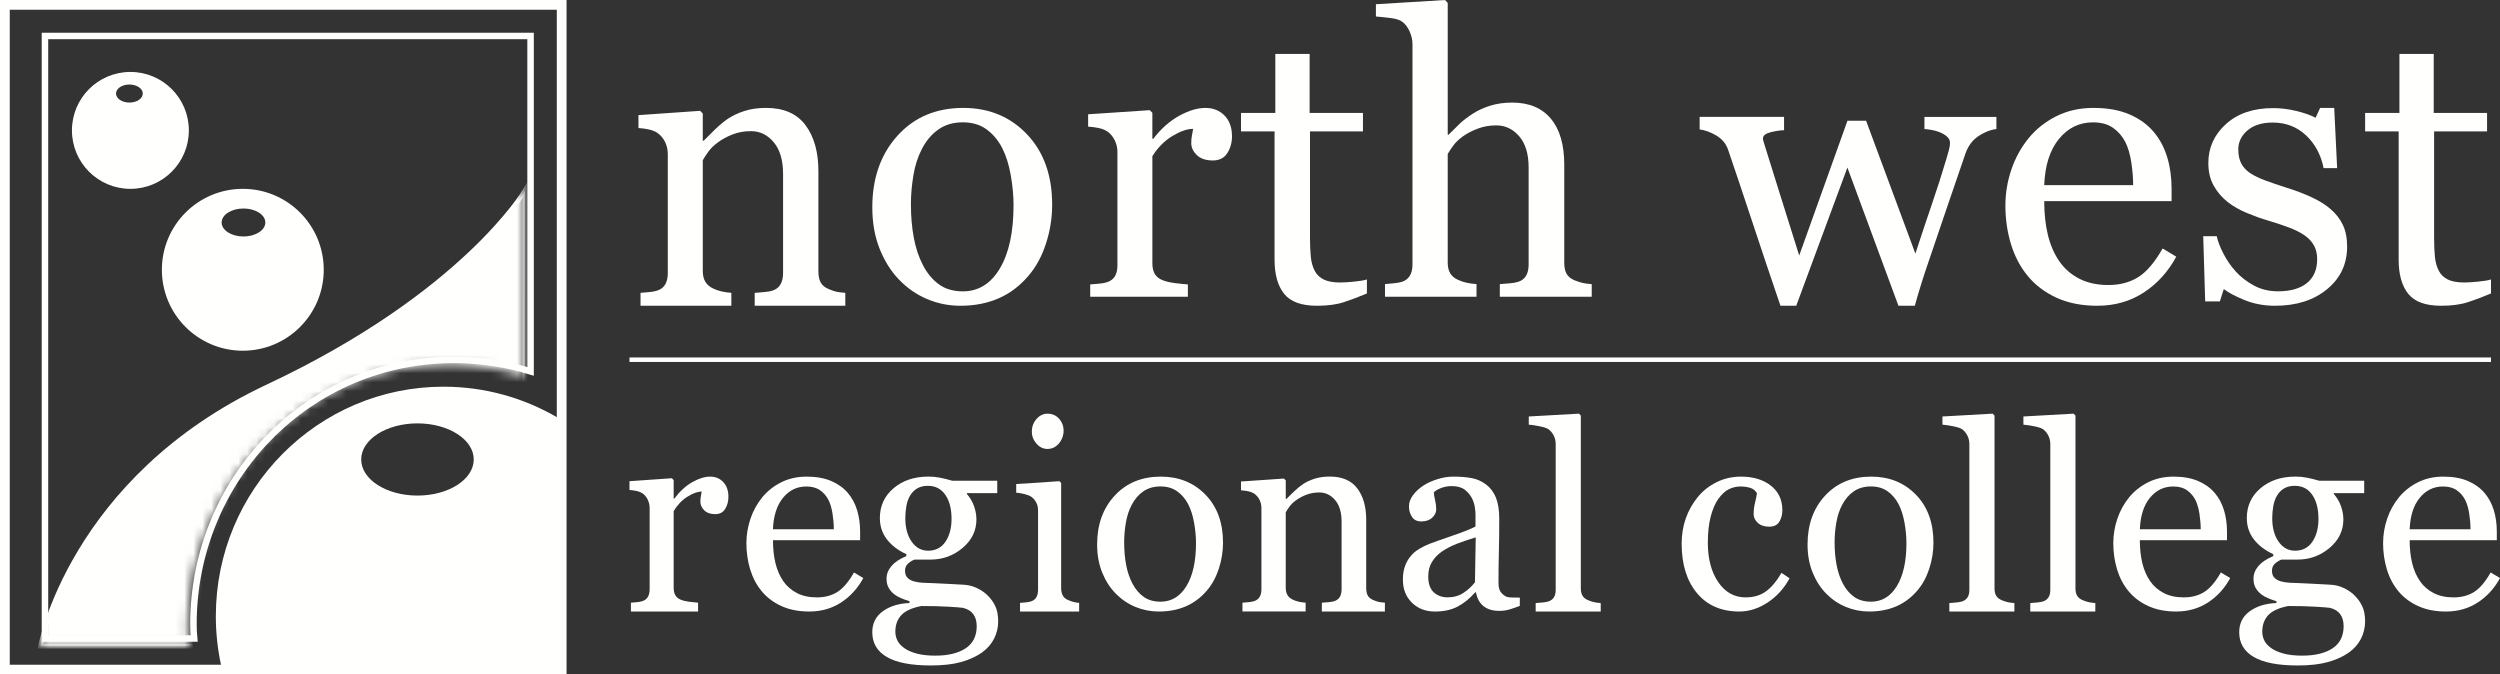
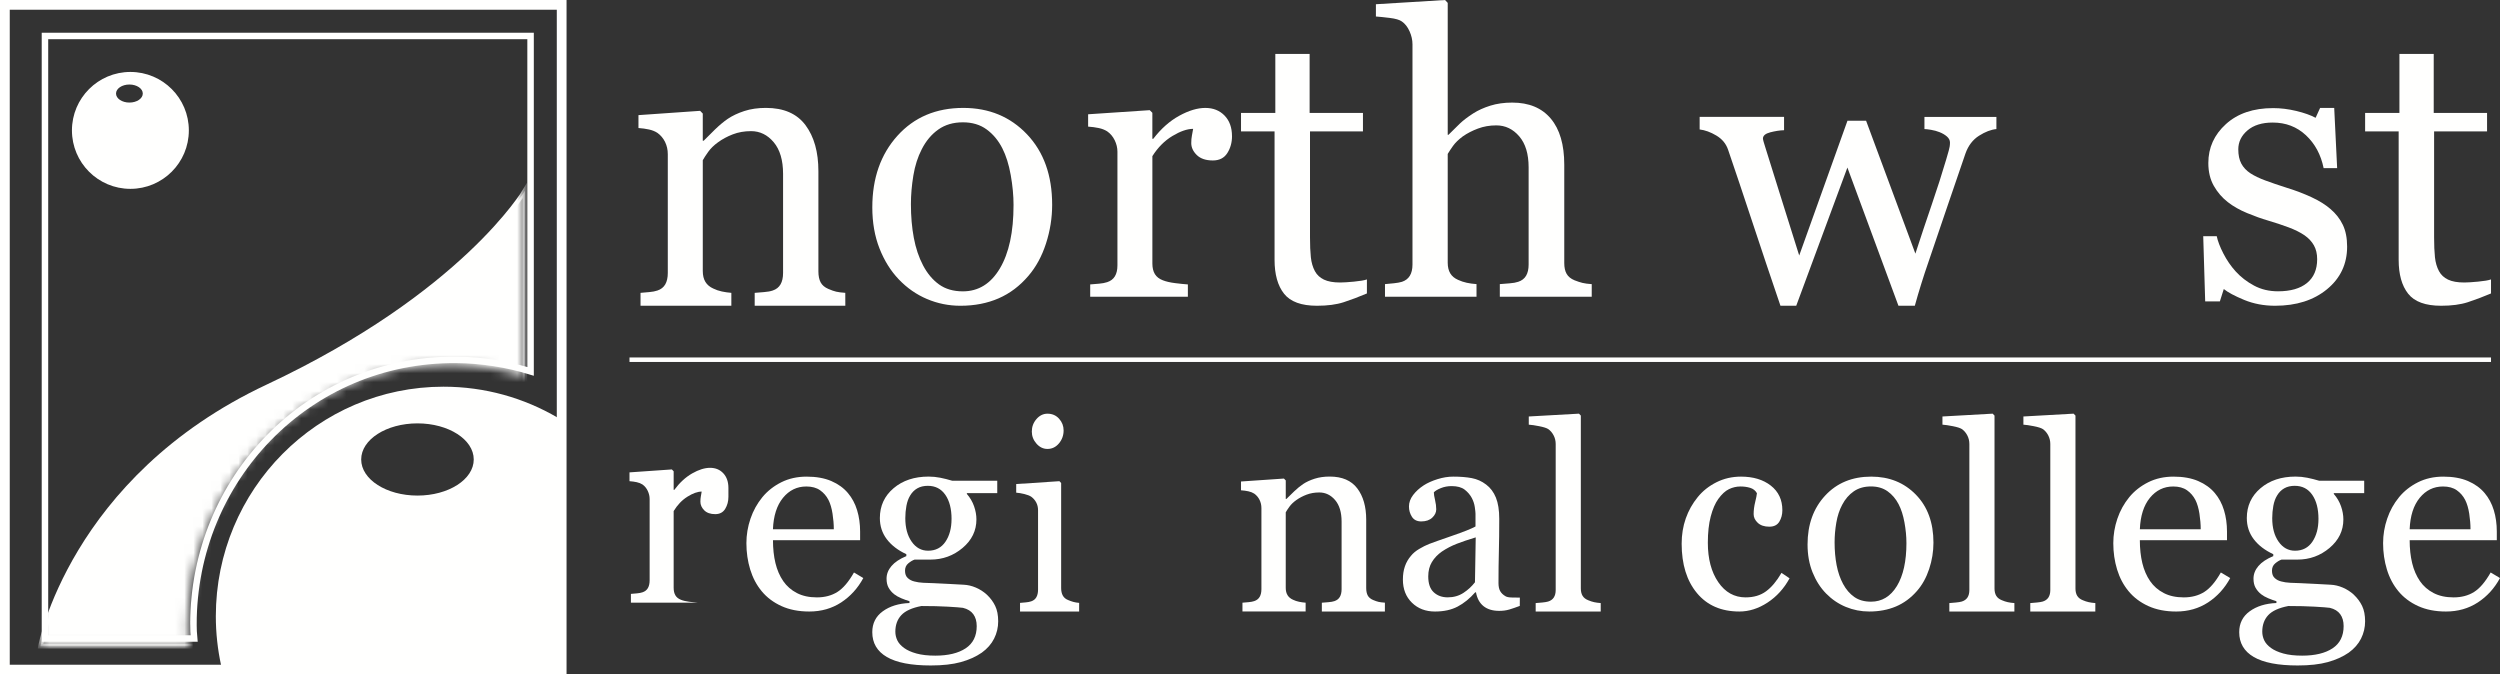
<svg xmlns="http://www.w3.org/2000/svg" height="75" viewBox="0 0 278 75" width="278">
  <rect x="0" y="0" width="278" height="75" fill="#333333" stroke="none" />
  <mask id="a" fill="#fff">
    <path d="m16.856 65.897c0-16.229 12.954-29.384 28.933-29.384 2.946 0 5.788.45 8.465 1.281v-37.383h-53.869v67.365h16.583c-.071-.63-.112-1.258-.112-1.878" fill="#fff" fill-rule="evenodd" />
  </mask>
  <g fill="none" fill-rule="evenodd">
    <g fill="#fffffe">
-       <path d="m81 55.243c0 .505-.12.953-.359 1.344-.24.391-.608.586-1.106.586-.536 0-.945-.144-1.227-.43-.283-.287-.424-.604-.424-.95 0-.218.017-.416.05-.594.033-.178.065-.356.093-.535-.45 0-.977.188-1.58.564-.603.376-1.115.911-1.537 1.604v8.524c0 .347.064.629.194.847.129.218.333.381.61.49.24.099.548.173.926.223.378.05.706.084.984.104v.98h-7.467v-.98c.22-.02.447-.039.682-.059.234-.02.438-.059.61-.118.268-.089.467-.245.596-.467.129-.222.194-.512.194-.868v-9.033c0-.307-.069-.608-.208-.905-.139-.297-.333-.534-.582-.712-.182-.119-.397-.205-.646-.259-.249-.054-.517-.092-.804-.111v-.98l4.71-.327.201.208v2.064h.072c.593-.802 1.254-1.411 1.982-1.827.727-.416 1.393-.624 1.996-.624.603 0 1.094.203 1.472.609.378.406.567.95.567 1.633" />
+       <path d="m81 55.243c0 .505-.12.953-.359 1.344-.24.391-.608.586-1.106.586-.536 0-.945-.144-1.227-.43-.283-.287-.424-.604-.424-.95 0-.218.017-.416.05-.594.033-.178.065-.356.093-.535-.45 0-.977.188-1.58.564-.603.376-1.115.911-1.537 1.604v8.524c0 .347.064.629.194.847.129.218.333.381.61.49.24.099.548.173.926.223.378.05.706.084.984.104h-7.467v-.98c.22-.02.447-.039.682-.059.234-.02.438-.059.61-.118.268-.089.467-.245.596-.467.129-.222.194-.512.194-.868v-9.033c0-.307-.069-.608-.208-.905-.139-.297-.333-.534-.582-.712-.182-.119-.397-.205-.646-.259-.249-.054-.517-.092-.804-.111v-.98l4.71-.327.201.208v2.064h.072c.593-.802 1.254-1.411 1.982-1.827.727-.416 1.393-.624 1.996-.624.603 0 1.094.203 1.472.609.378.406.567.95.567 1.633" />
      <path d="m92.72 58.856c0-.536-.047-1.112-.141-1.725-.094-.613-.245-1.126-.453-1.539-.227-.44-.539-.8-.935-1.078-.396-.278-.905-.417-1.528-.417-1.039 0-1.902.42-2.59 1.258-.688.839-1.061 2.006-1.121 3.502zm3.28 5.423c-.613 1.135-1.435 2.039-2.463 2.712-1.029.672-2.212 1.01-3.547 1.01-1.177 0-2.209-.202-3.094-.606-.885-.404-1.615-.952-2.189-1.644-.574-.692-1.002-1.5-1.284-2.423-.282-.923-.423-1.899-.423-2.928 0-.923.151-1.829.453-2.719.302-.889.745-1.69 1.328-2.401.564-.683 1.264-1.233 2.1-1.652.836-.418 1.773-.627 2.812-.627 1.069 0 1.984.163 2.746.49.762.327 1.38.775 1.855 1.341.455.539.794 1.173 1.016 1.904.223.731.334 1.524.334 2.38v.952h-9.69c0 .934.091 1.783.274 2.544.183.761.472 1.431.868 2.009.386.559.891 1 1.514 1.323.623.324 1.365.485 2.226.485.88 0 1.64-.201 2.278-.602.638-.401 1.254-1.124 1.848-2.168z" />
      <path d="m105.813 57.71c0-1.124-.23-2.018-.692-2.686-.461-.668-1.11-1.001-1.945-1.001-.457 0-.848.094-1.173.281-.326.187-.59.454-.794.799-.194.317-.333.699-.415 1.145-.083.446-.124.905-.124 1.376 0 1.066.235 1.935.706 2.607.471.672 1.08 1.008 1.828 1.008.835 0 1.479-.334 1.93-1.001.452-.667.677-1.51.677-2.528zm2.797 11.912c0-.538-.126-.98-.379-1.325-.253-.346-.636-.581-1.151-.706-.272-.038-.83-.081-1.675-.13-.845-.048-1.826-.072-2.943-.072-1.049.202-1.795.541-2.236 1.016-.442.475-.663 1.088-.663 1.837 0 .336.073.657.219.965.146.307.398.591.758.85.34.249.796.454 1.369.612.573.159 1.272.238 2.098.238 1.428 0 2.552-.272 3.373-.814.82-.543 1.231-1.366 1.231-2.47zm1.136-3.486c.389.365.695.778.918 1.238.223.461.335 1.032.335 1.714 0 .682-.151 1.323-.452 1.923-.301.6-.757 1.121-1.369 1.563-.651.451-1.428.801-2.331 1.051-.903.25-2.02.375-3.351.375-2.175 0-3.802-.315-4.88-.944-1.078-.629-1.617-1.548-1.617-2.759 0-.979.388-1.753 1.165-2.319.777-.567 1.767-.874 2.972-.922v-.202c-.291-.086-.592-.194-.903-.324-.311-.13-.578-.281-.802-.454-.252-.202-.456-.439-.612-.713-.156-.273-.233-.612-.233-1.015 0-.509.182-.977.546-1.405.364-.427.915-.795 1.653-1.102v-.216c-.932-.432-1.656-.986-2.171-1.664-.515-.677-.772-1.462-.772-2.355 0-1.344.508-2.449 1.523-3.313 1.015-.864 2.314-1.296 3.897-1.296.437 0 .871.043 1.304.129.432.087.871.197 1.318.331h5.012v1.383h-3.38v.086c.359.413.627.869.801 1.368.175.499.262.989.262 1.469 0 1.248-.512 2.304-1.537 3.168-1.025.865-2.217 1.297-3.576 1.297h-1.763c-.223.077-.456.216-.699.418-.243.201-.364.475-.364.821 0 .356.102.627.306.814.204.187.451.315.743.382.282.077.609.125.983.144.374.02.76.034 1.158.043.427.01 1.012.039 1.755.086.743.048 1.27.077 1.58.086.447.02.896.125 1.348.317.451.192.862.456 1.231.792z" />
      <path d="m118.274 47.859c0 .551-.173 1.033-.518 1.445-.345.412-.771.618-1.277.618-.469 0-.877-.196-1.222-.588-.345-.392-.518-.84-.518-1.343 0-.533.173-.997.518-1.394.346-.397.753-.595 1.222-.595.525 0 .955.186 1.291.559.336.373.504.806.504 1.3zm1.726 20.141h-6.572v-.959c.212-.019.43-.038.656-.058.225-.019.421-.058.587-.115.258-.087.449-.239.573-.457.124-.217.187-.501.187-.849v-8.833c0-.31-.067-.592-.2-.848s-.32-.471-.559-.646c-.175-.116-.428-.215-.759-.297-.331-.082-.635-.133-.911-.152v-.959l4.804-.319.193.203v11.675c0 .339.062.62.185.842.123.223.317.387.582.494.201.087.398.157.59.21.192.053.407.09.645.109z" />
-       <path d="m132.994 60.371c0-.718-.073-1.477-.218-2.277-.145-.8-.363-1.477-.655-2.033-.31-.594-.718-1.071-1.222-1.43-.504-.359-1.12-.539-1.848-.539-.747 0-1.384.182-1.913.546-.529.364-.958.862-1.287 1.494-.311.584-.529 1.25-.655 1.997-.126.747-.189 1.47-.189 2.17 0 .92.075 1.77.226 2.55.15.781.391 1.478.72 2.09.33.613.745 1.095 1.244 1.444.499.35 1.118.524 1.855.524 1.212 0 2.173-.579 2.881-1.738.709-1.159 1.062-2.759 1.062-4.799zm3.006-.029c0 .996-.16 1.976-.48 2.938-.32.963-.775 1.78-1.366 2.45-.669.766-1.444 1.336-2.326 1.71-.882.373-1.871.56-2.966.56-.911 0-1.778-.17-2.602-.51-.824-.34-1.556-.836-2.195-1.487-.63-.641-1.132-1.425-1.505-2.349-.373-.924-.56-1.962-.56-3.111 0-2.213.652-4.023 1.956-5.431 1.303-1.408 3.011-2.112 5.124-2.112 2.006 0 3.661.668 4.964 2.004 1.303 1.336 1.956 3.116 1.956 5.338z" />
      <path d="m154 68h-7.011v-.978c.223-.02.467-.039.734-.059.267-.02.488-.059.662-.118.272-.089.473-.244.603-.466.131-.222.197-.511.197-.867v-7.507c0-1.036-.241-1.836-.722-2.399-.481-.562-1.067-.844-1.757-.844-.515 0-.987.082-1.414.244-.428.163-.807.363-1.137.599-.321.227-.576.472-.766.733-.189.262-.328.471-.415.629v8.396c0 .336.067.612.204.829.135.217.339.385.611.503.204.099.424.173.661.222.238.05.483.084.735.103v.978h-7.025v-.978c.222-.02.453-.039.69-.059.238-.02.444-.059.619-.118.271-.089.472-.244.603-.466.131-.222.197-.511.197-.866v-9.007c0-.335-.071-.644-.211-.924-.141-.281-.337-.511-.589-.688-.185-.119-.403-.205-.654-.259-.252-.054-.524-.091-.815-.111v-.978l4.771-.326.204.207v2.058h.073c.233-.237.523-.52.873-.851.349-.331.679-.6.989-.807.358-.237.785-.434 1.28-.592.495-.158 1.051-.237 1.673-.237 1.377 0 2.398.437 3.061 1.31.665.874.997 2.036.997 3.487v7.596c0 .346.058.624.174.837.117.212.315.377.597.496.233.099.434.168.603.207.17.04.405.069.706.089z" />
      <path d="m164.1 59.756c-.796.241-1.493.477-2.092.708-.599.232-1.156.522-1.671.869-.468.328-.838.716-1.109 1.164-.271.449-.407.982-.407 1.599 0 .801.203 1.389.611 1.765.407.376.924.564 1.551.564.664 0 1.249-.166 1.755-.499.506-.333.931-.726 1.278-1.179zm4.9 7.623c-.44.164-.826.296-1.158.397-.333.101-.709.152-1.13.152-.73 0-1.313-.176-1.748-.527-.435-.351-.714-.864-.835-1.537h-.084c-.608.693-1.261 1.222-1.958 1.588-.697.366-1.537.549-2.52.549-1.039 0-1.893-.327-2.562-.982-.669-.654-1.004-1.511-1.004-2.57 0-.549.074-1.04.225-1.473.149-.433.374-.823.674-1.17.233-.289.542-.546.926-.772.383-.226.744-.407 1.081-.541.421-.163 1.275-.467 2.562-.91 1.287-.443 2.155-.789 2.605-1.039v-1.43c0-.125-.026-.365-.077-.722-.052-.356-.162-.693-.33-1.01-.188-.356-.452-.666-.793-.931-.342-.264-.826-.397-1.453-.397-.43 0-.831.075-1.2.224-.37.15-.63.306-.779.469 0 .193.044.477.134.852.089.375.133.722.133 1.04 0 .337-.147.645-.442.924-.295.279-.704.419-1.228.419-.468 0-.812-.171-1.032-.513-.22-.341-.33-.724-.33-1.148 0-.443.152-.866.457-1.271.304-.404.699-.765 1.186-1.083.421-.269.931-.498 1.53-.686.599-.188 1.184-.281 1.755-.281.786 0 1.471.055 2.057.166.585.111 1.116.349 1.594.715.477.356.84.84 1.088 1.451.248.611.372 1.398.372 2.361 0 1.376-.014 2.596-.042 3.66-.028 1.064-.042 2.226-.042 3.486 0 .375.063.674.19.895.126.221.32.409.583.563.14.087.362.135.667.144.304.01.615.014.934.014z" />
      <path d="m178 68h-7.233v-.938c.231-.019.476-.04.737-.064.261-.024.476-.059.646-.107.281-.086.491-.235.632-.448.14-.213.211-.491.211-.833v-16.241c0-.342-.077-.661-.233-.96-.156-.299-.359-.533-.61-.704-.18-.113-.511-.218-.992-.313-.481-.095-.867-.152-1.158-.17v-.91l5.579-.313.21.213v19.229c0 .332.066.604.196.817.13.213.341.377.632.491.221.095.438.166.654.213.215.048.458.08.729.099z" />
      <path d="m193.415 68c-2.007 0-3.579-.682-4.713-2.048-1.135-1.365-1.702-3.197-1.702-5.495 0-1.0.152-1.935.457-2.805.305-.87.748-1.662 1.33-2.373.553-.683 1.247-1.233 2.082-1.652.835-.418 1.744-.627 2.729-.627 1.36 0 2.467.334 3.32 1.002.853.669 1.28 1.579 1.28 2.733 0 .481-.113.907-.338 1.277s-.596.555-1.111.555c-.554 0-.983-.144-1.288-.431-.305-.288-.457-.609-.457-.963 0-.431.056-.875.169-1.331.113-.454.178-.788.197-.999-.168-.297-.419-.496-.751-.596-.333-.101-.69-.151-1.074-.151-.449 0-.877.099-1.284.296-.407.197-.802.56-1.186 1.089-.346.481-.627 1.13-.842 1.947-.215.818-.322 1.793-.322 2.928 0 1.788.386 3.248 1.159 4.377.772 1.13 1.786 1.695 3.041 1.695.908 0 1.669-.227 2.282-.682.613-.454 1.182-1.136 1.707-2.044l.899.606c-.619 1.135-1.435 2.033-2.448 2.697-1.013.663-2.059.995-3.137.995" />
      <path d="m211.994 60.371c0-.718-.073-1.477-.218-2.277-.146-.8-.364-1.477-.655-2.033-.31-.594-.718-1.071-1.222-1.43-.504-.359-1.12-.539-1.848-.539-.747 0-1.385.182-1.913.546-.529.364-.957.862-1.287 1.494-.311.584-.529 1.25-.655 1.997-.126.747-.189 1.47-.189 2.17 0 .92.075 1.77.226 2.55.15.781.391 1.478.72 2.09.33.613.745 1.095 1.244 1.444.499.35 1.118.524 1.855.524 1.213 0 2.173-.579 2.881-1.738.708-1.159 1.062-2.759 1.062-4.799zm3.006-.029c0 .996-.16 1.976-.48 2.938-.32.963-.775 1.78-1.366 2.45-.669.766-1.444 1.336-2.326 1.71-.882.373-1.871.56-2.966.56-.911 0-1.779-.17-2.602-.51-.824-.34-1.556-.836-2.195-1.487-.63-.641-1.132-1.425-1.505-2.349-.373-.924-.56-1.962-.56-3.111 0-2.213.652-4.023 1.956-5.431 1.303-1.408 3.011-2.112 5.124-2.112 2.006 0 3.661.668 4.964 2.004 1.304 1.336 1.956 3.116 1.956 5.338z" />
      <path d="m224 68h-7.233v-.938c.231-.019.476-.04.737-.064.261-.024.476-.059.646-.107.281-.086.491-.235.632-.448.141-.213.211-.491.211-.833v-16.241c0-.342-.077-.661-.233-.96-.156-.299-.359-.533-.61-.704-.18-.113-.511-.218-.992-.313-.481-.095-.867-.152-1.158-.17v-.91l5.579-.313.211.213v19.229c0 .332.065.604.195.817.13.213.341.377.632.491.221.095.439.166.654.213.216.048.458.08.729.099z" />
      <path d="m233 68h-7.233v-.938c.231-.019.476-.04.737-.064.261-.024.476-.059.647-.107.28-.086.491-.235.632-.448.14-.213.211-.491.211-.833v-16.241c0-.342-.078-.661-.233-.96-.156-.299-.359-.533-.609-.704-.18-.113-.511-.218-.992-.313-.481-.095-.867-.152-1.158-.17v-.91l5.579-.313.211.213v19.229c0 .332.065.604.196.817.13.213.341.377.631.491.221.095.438.166.654.213.215.048.459.08.729.099z" />
      <path d="m244.72 58.856c0-.536-.047-1.112-.141-1.725-.094-.613-.244-1.126-.452-1.539-.228-.44-.539-.8-.935-1.078-.396-.278-.905-.417-1.529-.417-1.039 0-1.902.42-2.59 1.258-.687.839-1.061 2.006-1.12 3.502zm3.28 5.423c-.614 1.135-1.435 2.039-2.464 2.712-1.029.672-2.211 1.01-3.547 1.01-1.178 0-2.209-.202-3.095-.606-.885-.404-1.615-.952-2.189-1.644-.574-.692-1.002-1.5-1.284-2.423s-.422-1.899-.422-2.928c0-.923.151-1.829.452-2.719.302-.889.745-1.69 1.328-2.401.564-.683 1.264-1.233 2.1-1.652.836-.418 1.773-.627 2.813-.627 1.068 0 1.983.163 2.745.49.762.327 1.38.775 1.855 1.341.455.539.793 1.173 1.016 1.904.223.731.334 1.524.334 2.38v.952h-9.691c0 .934.092 1.783.274 2.544.183.761.472 1.431.868 2.009.386.559.89 1 1.514 1.323.623.324 1.365.485 2.226.485.88 0 1.639-.201 2.278-.602.638-.401 1.255-1.124 1.848-2.168z" />
      <path d="m257.814 57.71c0-1.124-.231-2.018-.692-2.686-.461-.668-1.11-1.001-1.945-1.001-.457 0-.848.094-1.173.281-.326.187-.59.454-.794.799-.194.317-.333.699-.415 1.145s-.124.905-.124 1.376c0 1.066.235 1.935.706 2.607.471.672 1.08 1.008 1.828 1.008.835 0 1.479-.334 1.931-1.001.451-.667.677-1.51.677-2.528zm2.797 11.912c0-.538-.126-.98-.379-1.325-.253-.346-.636-.581-1.151-.706-.272-.038-.83-.081-1.675-.13-.845-.048-1.826-.072-2.943-.072-1.049.202-1.795.541-2.236 1.016-.442.475-.663 1.088-.663 1.837 0 .336.073.657.219.965.146.307.398.591.757.85.34.249.796.454 1.369.612.573.159 1.272.238 2.098.238 1.428 0 2.552-.272 3.373-.814.82-.543 1.231-1.366 1.231-2.47zm1.136-3.486c.388.365.694.778.918 1.238.223.461.335 1.032.335 1.714 0 .682-.151 1.323-.451 1.923-.301.6-.758 1.121-1.369 1.563-.651.451-1.428.801-2.331 1.051-.903.25-2.02.375-3.351.375-2.176 0-3.802-.315-4.88-.944-1.078-.629-1.617-1.548-1.617-2.759 0-.979.388-1.753 1.165-2.319.777-.567 1.767-.874 2.972-.922v-.202c-.291-.086-.592-.194-.903-.324-.311-.13-.578-.281-.801-.454-.253-.202-.457-.439-.612-.713-.155-.273-.233-.612-.233-1.015 0-.509.182-.977.546-1.405.364-.427.915-.795 1.654-1.102v-.216c-.932-.432-1.656-.986-2.171-1.664-.515-.677-.772-1.462-.772-2.355 0-1.344.507-2.449 1.522-3.313s2.314-1.296 3.897-1.296c.437 0 .871.043 1.304.129.432.087.871.197 1.318.331h5.012v1.383h-3.38v.086c.359.413.627.869.802 1.368.175.499.262.989.262 1.469 0 1.248-.512 2.304-1.537 3.168-1.025.865-2.217 1.297-3.576 1.297h-1.763c-.223.077-.457.216-.699.418-.243.201-.364.475-.364.821 0 .356.102.627.306.814.204.187.451.315.743.382.282.077.609.125.983.144.374.02.76.034 1.158.043.427.01 1.013.039 1.755.086.743.048 1.27.077 1.581.086.446.02.896.125 1.347.317.451.192.862.456 1.231.792z" />
      <path d="m274.72 58.856c0-.536-.046-1.112-.14-1.725-.094-.613-.245-1.126-.453-1.539-.227-.44-.539-.8-.935-1.078-.395-.278-.905-.417-1.528-.417-1.039 0-1.902.42-2.589 1.258-.688.839-1.062 2.006-1.121 3.502zm3.28 5.423c-.613 1.135-1.434 2.039-2.463 2.712-1.029.672-2.212 1.01-3.547 1.01-1.177 0-2.208-.202-3.094-.606-.885-.404-1.615-.952-2.189-1.644-.573-.692-1.002-1.5-1.283-2.423-.282-.923-.424-1.899-.424-2.928 0-.923.151-1.829.453-2.719.302-.889.744-1.69 1.328-2.401.564-.683 1.264-1.233 2.1-1.652.836-.418 1.773-.627 2.812-.627 1.069 0 1.984.163 2.746.49.762.327 1.38.775 1.855 1.341.455.539.794 1.173 1.017 1.904.223.731.333 1.524.333 2.38v.952h-9.69c0 .934.092 1.783.275 2.544.183.761.472 1.431.868 2.009.386.559.891 1 1.514 1.323.623.324 1.365.485 2.226.485.88 0 1.64-.201 2.278-.602.638-.401 1.254-1.124 1.847-2.168z" />
      <path d="m70 40h207" />
    </g>
    <path d="m70 40h207" stroke="#fffffe" stroke-width=".5" />
    <path d="m94 34h-10.079v-1.434c.321-.029.673-.058 1.056-.087s.701-.087.951-.174c.39-.13.68-.358.868-.684.188-.326.282-.749.282-1.271v-11.011c0-1.52-.346-2.693-1.037-3.518-.692-.825-1.534-1.238-2.526-1.238-.741 0-1.418.12-2.033.358s-1.159.532-1.635.879c-.461.333-.828.692-1.101 1.075-.272.384-.471.692-.597.923v12.314c0 .492.097.898.292 1.216.195.319.488.565.878.739.293.145.61.253.951.326.341.072.693.123 1.056.152v1.434h-10.099v-1.434c.32-.029.651-.058.993-.087.341-.029.638-.087.889-.173.39-.13.68-.358.868-.683.188-.326.282-.749.282-1.269v-13.21c0-.491-.101-.943-.303-1.356-.202-.412-.485-.748-.847-1.009-.265-.173-.579-.3-.941-.379-.363-.08-.753-.134-1.171-.163v-1.434l6.858-.478.293.304v3.019h.104c.334-.348.753-.764 1.255-1.249.502-.485.975-.879 1.422-1.184.516-.347 1.129-.637 1.84-.869.711-.232 1.512-.347 2.404-.347 1.979 0 3.446.64 4.401 1.922.955 1.281 1.432 2.986 1.432 5.114v11.141c0 .507.084.916.251 1.227.167.311.453.554.857.727.334.145.624.246.868.304.244.058.582.101 1.014.13z" fill="#fffffe" />
    <path d="m112.706 22.811c0-1.054-.104-2.167-.312-3.34-.208-1.173-.52-2.167-.935-2.982-.443-.871-1.026-1.57-1.746-2.097-.721-.527-1.601-.79-2.64-.79-1.067 0-1.978.267-2.733.801-.755.534-1.369 1.265-1.839 2.192-.444.857-.755 1.833-.936 2.929-.18 1.096-.27 2.157-.27 3.182 0 1.349.107 2.596.322 3.74.215 1.145.557 2.167 1.029 3.066s1.064 1.605 1.777 2.118c.713.513 1.597.769 2.65.769 1.732 0 3.104-.85 4.116-2.55 1.011-1.7 1.517-4.046 1.517-7.038zm4.294-.042c0 1.461-.229 2.898-.685 4.309-.457 1.412-1.108 2.61-1.952 3.593-.956 1.124-2.063 1.96-3.323 2.507-1.26.548-2.672.822-4.237.822-1.301 0-2.54-.249-3.717-.748-1.177-.498-2.222-1.226-3.136-2.181-.9-.941-1.617-2.09-2.15-3.445-.533-1.356-.799-2.876-.799-4.563 0-3.245.931-5.9 2.793-7.966 1.862-2.065 4.303-3.097 7.321-3.097 2.866 0 5.23.98 7.092 2.939 1.862 1.96 2.793 4.57 2.793 7.829z" fill="#fffffe" />
    <path d="m137 15.14c0 .707-.174 1.334-.522 1.882-.348.548-.885.821-1.608.821-.78 0-1.375-.201-1.786-.603-.411-.402-.616-.846-.616-1.331 0-.305.024-.582.073-.832.049-.25.094-.499.136-.749-.655 0-1.42.263-2.298.79-.877.527-1.623 1.275-2.235 2.246v11.934c0 .485.094.88.282 1.185.188.305.484.534.888.686.348.138.797.242 1.347.312s1.027.118 1.431.146v1.372h-10.862v-1.372c.32-.028.651-.055.992-.083.341-.028.637-.083.888-.166.39-.125.678-.342.867-.654.188-.312.282-.717.282-1.215v-12.647c0-.429-.101-.851-.303-1.267-.202-.415-.484-.747-.846-.997-.265-.166-.578-.287-.94-.363s-.752-.128-1.17-.156v-1.372l6.851-.457.292.291v2.89h.104c.863-1.123 1.824-1.975 2.883-2.557 1.058-.582 2.026-.873 2.903-.873.877 0 1.591.284 2.141.852.55.568.825 1.331.825 2.287" fill="#fffffe" />
    <path d="m152 32.632c-.908.385-1.768.709-2.578.973-.81.264-1.802.395-2.976.395-1.732 0-2.952-.446-3.657-1.336-.706-.89-1.058-2.148-1.058-3.772v-14.278h-3.73v-2.052h3.815v-6.562h3.814v6.562h5.931v2.052h-5.889v11.777c0 .884.031 1.621.094 2.212.063.591.213 1.108.451 1.55.223.413.558.727 1.006.94.447.214 1.048.321 1.803.321.349 0 .862-.032 1.54-.096.678-.064 1.156-.146 1.436-.246z" fill="#fffffe" />
    <path d="m177 33h-10.22v-1.407c.323-.028.681-.057 1.075-.085.394-.028.717-.086.97-.171.393-.128.685-.352.874-.671.189-.32.284-.736.284-1.247v-10.808c0-1.492-.348-2.643-1.046-3.453-.697-.81-1.545-1.215-2.545-1.215-.732 0-1.412.117-2.038.352-.627.234-1.187.522-1.679.863-.479.355-.845.711-1.098 1.066-.253.355-.451.654-.591.895v12.087c0 .483.095.881.284 1.194.189.313.481.554.874.725.309.142.628.248.959.32.33.071.691.121 1.085.149v1.407h-10.177v-1.407c.321-.028.656-.06 1.005-.096.348-.035.641-.089.879-.16.39-.128.683-.352.879-.672.195-.32.293-.736.293-1.248v-24.49c0-.484-.109-.967-.326-1.451-.218-.483-.502-.846-.854-1.088-.253-.185-.699-.316-1.338-.394-.64-.079-1.156-.132-1.549-.16v-1.364l7.691-.469.295.32v14.667h.084c.464-.469.886-.885 1.266-1.247s.879-.742 1.499-1.14c.535-.341 1.164-.625 1.889-.853.725-.227 1.538-.341 2.437-.341 1.857 0 3.286.593 4.285 1.78.999 1.187 1.499 2.896 1.499 5.127v10.936c0 .497.088.899.265 1.205.176.306.47.544.881.714.325.128.619.224.88.288.262.064.605.11 1.029.139z" fill="#fffffe" />
    <path d="m222 14.353c-.598.056-1.242.303-1.932.74-.69.437-1.192 1.093-1.505 1.967-.712 2.072-1.384 4.036-2.017 5.89-.633 1.854-1.341 3.937-2.124 6.249-.256.733-.516 1.523-.779 2.369-.264.846-.502 1.657-.715 2.432h-1.821l-5.677-15.37-5.689 15.37h-1.755c-1.067-3.13-2.11-6.235-3.127-9.316-1.018-3.08-1.918-5.763-2.7-8.047-.228-.662-.661-1.184-1.302-1.565s-1.259-.606-1.857-.677v-1.396h9.387v1.48c-.47.014-.978.092-1.526.233-.548.141-.822.374-.822.698 0 .057.025.177.075.36.049.183.11.38.181.592.455 1.478.971 3.128 1.547 4.95.576 1.822 1.319 4.19 2.229 7.102l5.367-14.992h2.069l5.483 14.783c.612-1.885 1.221-3.711 1.827-5.477.605-1.766 1.136-3.423 1.592-4.971.1-.366.196-.7.289-1.004.092-.303.139-.603.139-.899 0-.254-.115-.479-.342-.677-.228-.197-.505-.359-.832-.486-.285-.113-.594-.197-.929-.254-.335-.056-.58-.084-.737-.084v-1.353h8.003z" fill="#fffffe" />
-     <path d="m237.207 20.588c0-.787-.069-1.631-.206-2.531-.138-.9-.358-1.652-.662-2.257-.333-.647-.788-1.174-1.366-1.582-.579-.408-1.323-.612-2.234-.612-1.518 0-2.78.615-3.785 1.845-1.005 1.23-1.551 2.942-1.637 5.136zm4.793 7.954c-.896 1.664-2.097 2.99-3.6 3.977-1.504.987-3.232 1.481-5.184 1.481-1.721 0-3.228-.296-4.522-.889-1.294-.592-2.361-1.396-3.199-2.411s-1.464-2.2-1.876-3.554c-.412-1.354-.618-2.785-.618-4.294 0-1.354.22-2.683.661-3.988.441-1.304 1.088-2.478 1.941-3.522.824-1.001 1.847-1.809 3.069-2.422 1.222-.613 2.592-.92 4.11-.92 1.562 0 2.899.24 4.013.719 1.113.48 2.017 1.136 2.711 1.967.665.79 1.161 1.721 1.486 2.792.325 1.072.488 2.235.488 3.491v1.396h-14.163c0 1.371.134 2.615.401 3.731s.69 2.099 1.269 2.947c.564.82 1.301 1.466 2.212 1.94.911.474 1.995.711 3.253.711 1.287 0 2.397-.294 3.329-.882.933-.588 1.833-1.648 2.7-3.179z" fill="#fffffe" />
    <path d="m259.15 23.243c.595.507 1.052 1.092 1.371 1.754.319.662.479 1.472.479 2.43 0 1.93-.744 3.508-2.231 4.734-1.487 1.226-3.414 1.839-5.779 1.839-1.248 0-2.399-.219-3.451-.655-1.052-.436-1.803-.838-2.253-1.205l-.436 1.374h-1.633l-.218-7.249h1.502c.116.551.362 1.195.74 1.93.377.735.834 1.4 1.371 1.993.566.622 1.244 1.146 2.036 1.57.79.424 1.679.636 2.667.636 1.393 0 2.467-.308 3.222-.924.754-.616 1.132-1.499 1.132-2.647 0-.592-.12-1.102-.359-1.532-.239-.43-.592-.806-1.056-1.131-.479-.324-1.067-.616-1.763-.877-.697-.261-1.473-.518-2.329-.771-.682-.197-1.44-.468-2.275-.814-.835-.345-1.55-.75-2.144-1.215-.639-.493-1.161-1.099-1.568-1.818-.407-.718-.609-1.564-.609-2.536 0-1.704.653-3.149 1.959-4.332 1.306-1.183 3.054-1.775 5.246-1.775.842 0 1.702.106 2.58.317.878.211 1.593.465 2.144.761l.501-1.099h1.568l.326 6.699h-1.502c-.305-1.499-.962-2.719-1.97-3.661-1.009-.941-2.239-1.411-3.69-1.411-1.19 0-2.127.291-2.808.873-.682.582-1.023 1.284-1.023 2.107 0 .634.112 1.163.337 1.585.225.422.562.782 1.012 1.078.436.282.983.546 1.644.792.66.247 1.476.525 2.449.835.958.296 1.861.641 2.71 1.035.849.395 1.549.831 2.101 1.31" fill="#fffffe" />
    <path d="m277 32.632c-.908.385-1.768.709-2.578.973-.81.264-1.802.395-2.976.395-1.733 0-2.952-.446-3.657-1.336-.706-.89-1.058-2.148-1.058-3.772v-14.278h-3.73v-2.052h3.815v-6.562h3.814v6.562h5.931v2.052h-5.889v11.777c0 .884.031 1.621.094 2.212.063.591.213 1.108.451 1.55.223.413.558.727 1.006.94.447.214 1.048.321 1.802.321.349 0 .863-.032 1.54-.096.677-.064 1.156-.146 1.436-.246z" fill="#fffffe" />
    <path d="m46.423 55.108c-3.458 0-6.259-1.797-6.259-4.015 0-2.218 2.801-4.014 6.259-4.014 3.457 0 6.257 1.797 6.257 4.014 0 2.218-2.801 4.015-6.257 4.015zm15.577-8.672c-3.73-2.181-8.059-3.436-12.682-3.436-13.982 0-25.318 11.428-25.318 25.526 0 1.88.207 3.71.59 5.474h37.41z" fill="#fffffe" />
    <g transform="translate(4 4)">
      <path d="m.497 67.869s3.428-18.628 25.256-28.874c21.827-10.246 28.625-21.795 28.625-21.795l-.011 50.669z" fill="#fffffe" mask="url(#a)" />
      <path d="m.497 67.869s3.428-18.628 25.256-28.874c21.827-10.246 28.625-21.795 28.625-21.795l-.011 50.669z" mask="url(#a)" stroke="#fffffe" stroke-width=".5" />
    </g>
    <path d="m0 75h63v-75h-63zm1.084-1.082h60.831v-72.836h-60.831z" fill="#fffffe" />
    <path d="m21.51 69.431c0-16.141 12.757-29.538 29.216-29.412 2.882.022 5.657.472 8.274 1.279v-37.298h-54v67h16.588c-.051-.527-.078-1.05-.078-1.569z" stroke="#fffffe" stroke-width=".722" />
    <path d="m14.39 9.398c-.822 0-1.488.45-1.488 1.004 0 .554.666 1.004 1.488 1.004s1.488-.45 1.488-1.004c0-.554-.666-1.004-1.488-1.004zm6.61 5.102c0 3.59-2.91 6.5-6.5 6.5-3.59 0-6.5-2.91-6.5-6.5 0-3.59 2.911-6.5 6.5-6.5 3.59 0 6.5 2.91 6.5 6.5z" fill="#fffffe" />
-     <path d="m27.075 23.186c-1.342 0-2.43.696-2.43 1.555 0 .859 1.088 1.556 2.43 1.556s2.43-.697 2.43-1.556c0-.859-1.088-1.555-2.43-1.555zm8.925 6.813c0 4.971-4.03 9-9 9-4.971 0-9-4.03-9-9 0-4.971 4.029-9 9-9 4.971 0 9 4.029 9 9z" fill="#fffffe" />
  </g>
</svg>